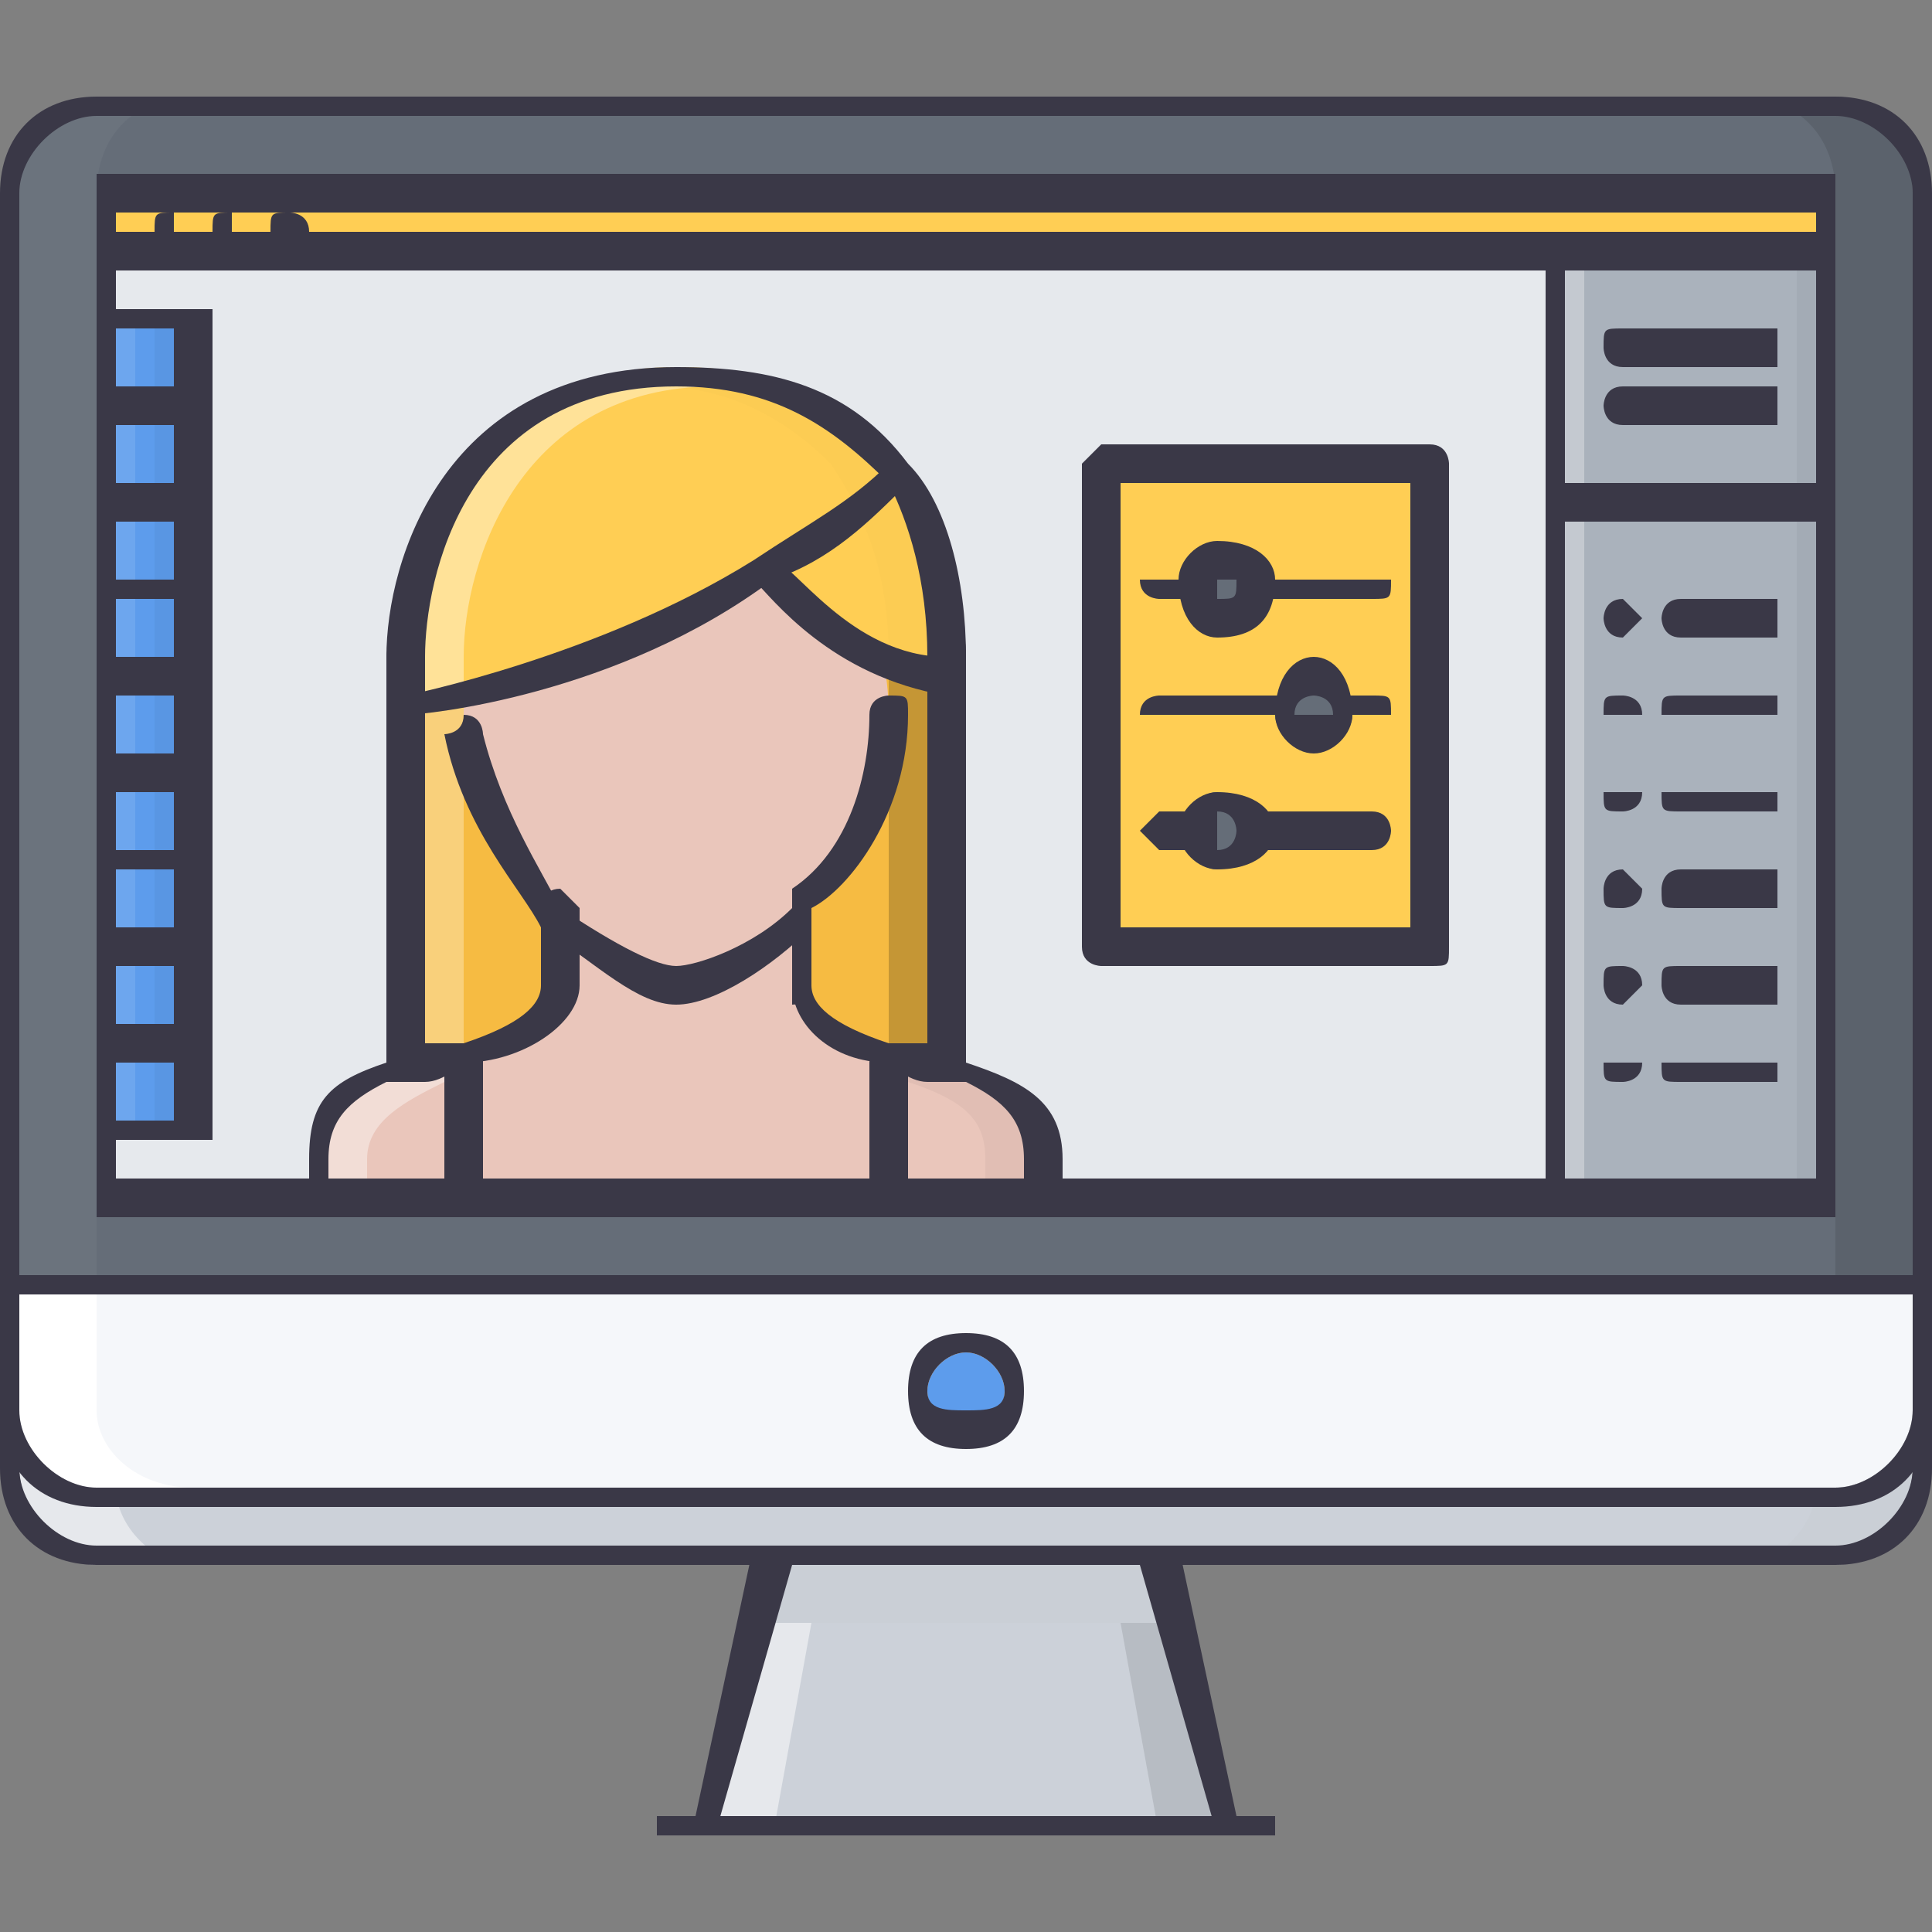
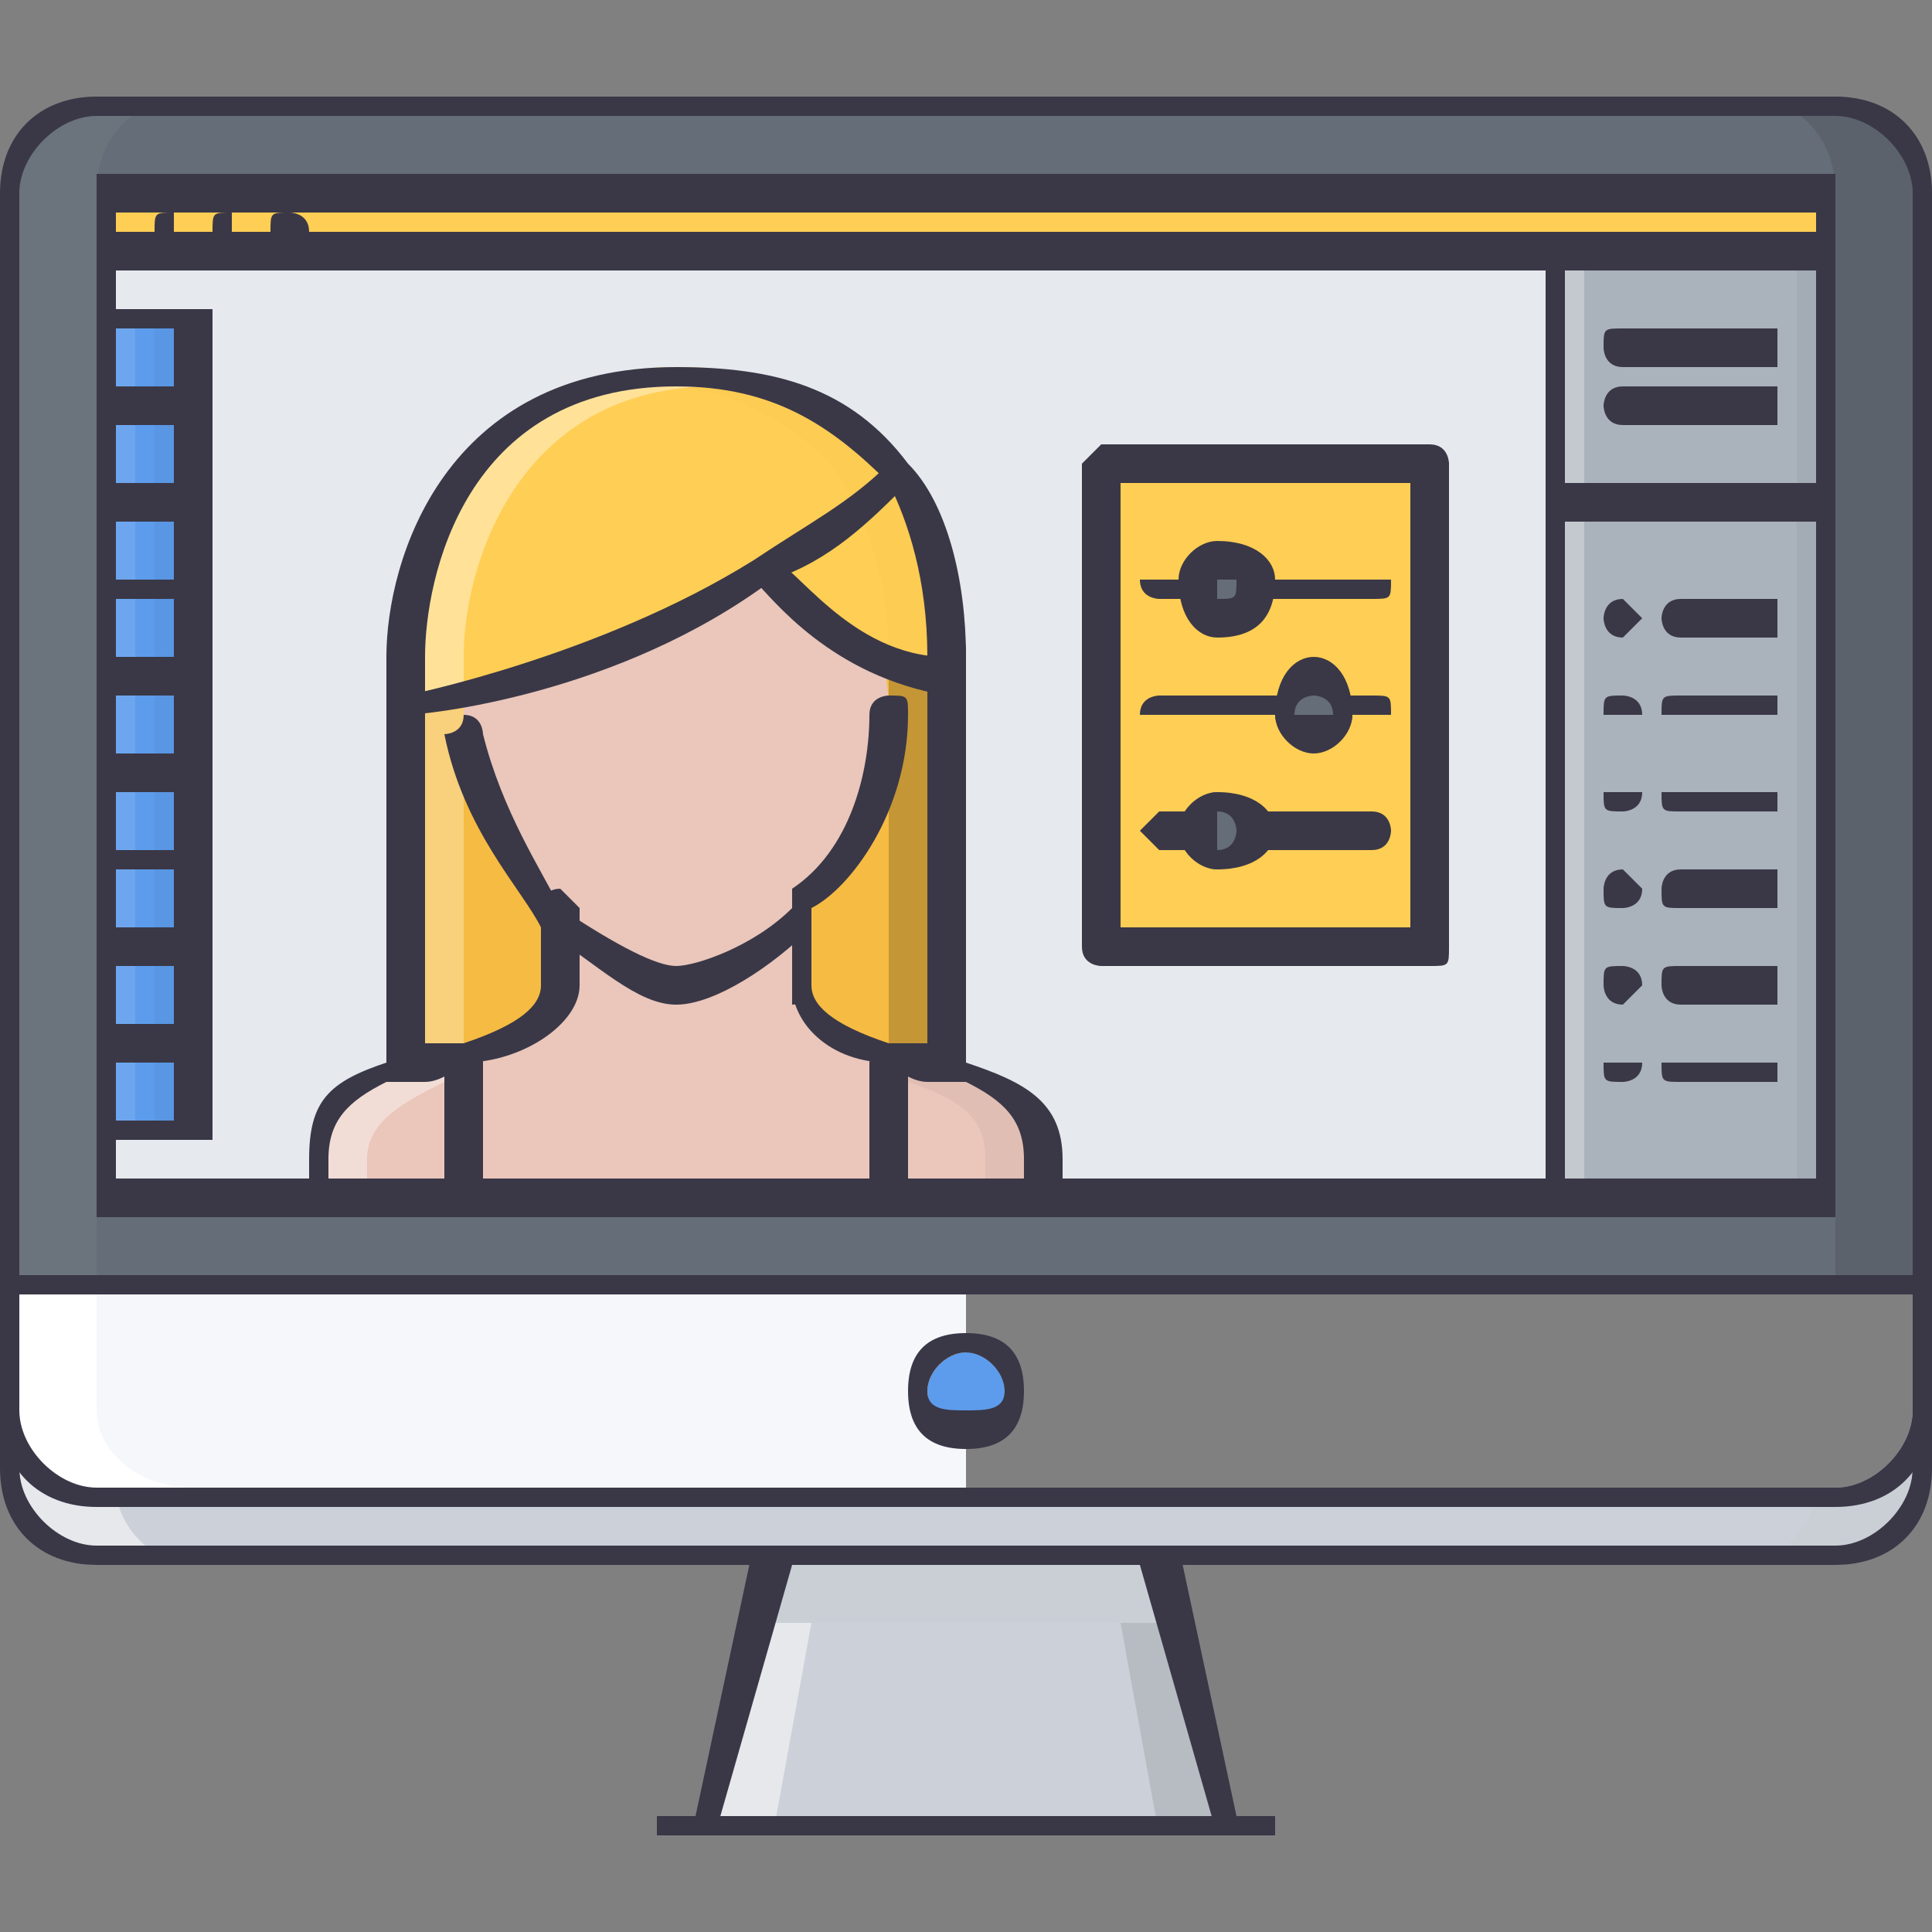
<svg xmlns="http://www.w3.org/2000/svg" width="100" height="100" shape-rendering="geometricPrecision" image-rendering="optimizeQuality" fill-rule="evenodd">
  <rect width="100%" height="100%" fill="#808080" stroke="none" />
  <path d="M5 13h75.196v48.565H5z" fill="#e6e9ed" />
  <path d="M57 24h17.233v25.066H57z" fill="#ffce54" />
  <path d="M41 47c-2 2-4 4-6 4-1 0-4-2-6-4v4c0 2-2 3-5 4h-3V37s10-2 19-7c0 0 4 4 9 5v20h-3c-2-1-5-2-5-4v-4z" fill="#f6bb42" />
  <path d="M5 16h4.7v42.3H5z" fill="#5d9cec" />
  <path d="M81 13h14.1v48.565H81z" fill="#aab2bc" />
  <path d="M95 10v3H5v-3z" fill="#ffce54" />
  <path d="M5 59h2V16H5z" fill="#fff" fill-opacity=".1" />
  <path d="M8 59h2V16H8zm85 3h2V13h-2z" fill-opacity=".04" />
  <path d="M81 62h1V13h-1z" fill="#fff" fill-opacity=".302" />
-   <path d="M50 70c1 0 2 1 2 2s-1 2-2 2-2-1-2-2 1-2 2-2z" fill="#5d9cec" />
+   <path d="M50 70c1 0 2 1 2 2s-1 2-2 2-2-1-2-2 1-2 2-2" fill="#5d9cec" />
  <g fill="#ccd1d9">
    <path d="M99 73v3c0 2-2 5-4 5H5c-2 0-4-3-4-5v-3c0 2 2 4 4 4h90c2 0 4-2 4-4z" />
    <path d="M60 81l3 14H37l3-14h20z" />
  </g>
  <path d="M39 84l-2 11h3l2-11z" fill="#fff" fill-opacity=".502" />
  <path d="M61 84l2 11h-3l-2-11z" fill-opacity=".102" />
  <path d="M6 77H5c-2 0-4-2-4-4v3c0 2 2 5 4 5h5c-2 0-4-2-4-4z" fill="#fff" fill-opacity=".502" />
  <path d="M94 77h1c2 0 4-2 4-4v3c0 2-2 5-4 5h-5c2 0 4-2 4-4z" fill-opacity=".012" />
  <g fill="#f5f7fa">
-     <path d="M99 66v7c0 2-2 4-4 4H50v-3c1 0 2-1 2-2s-1-2-2-2v-4h49z" />
    <path d="M50 74v3H5c-2 0-4-2-4-4h0v-7h49v4c-1 0-2 1-2 2s1 2 2 2z" />
  </g>
  <path d="M5 73h0v-7H1v7c0 2 2 4 4 4h5c-3 0-5-2-5-4z" fill="#fff" />
  <path d="M99 10v56H1V10c0-3 2-5 4-5h90c2 0 4 2 4 5zm-4 52V10H5v52h90z" fill="#656d78" />
  <path d="M5 13v-3c0-3 2-5 5-5H5c-2 0-4 2-4 5v56h4V13z" fill="#fff" fill-opacity=".04" />
  <path d="M95 13v-3c0-3-2-5-5-5h5c2 0 4 2 4 5v56h-4V13z" fill-opacity=".1" />
  <path d="M61 84l-1-3H40l-1 3h22z" fill-opacity=".012" />
  <path d="M40 30c-1 0-2 0-2 1 1 1 4 4 8 4v20h3V35c-5-1-9-5-9-5z" fill-opacity=".2" />
  <path d="M24 37s9-2 17-6l-1-1c-9 5-19 7-19 7v18h3V37z" fill="#fff" fill-opacity=".302" />
  <path d="M46 37c0 7-7 14-11 14s-11-7-11-14 5-12 11-12 11 5 11 12z" fill="#eac6bb" />
  <path d="M65 30c0 1-1 2-2 2s-1-1-1-2c0 0 0-1 1-1s2 1 2 1zm5 7c0 1-1 1-2 1s-2 0-2-1 1-2 2-2 2 1 2 2zm-5 6c0 1-1 2-2 2s-1-1-1-2 0-2 1-2 2 1 2 2z" fill="#656d78" />
  <path d="M46 62v-7h3l1 1c3 1 4 2 4 4v2h-8zm-22-7v7h-8v-2c0-2 2-3 4-4 0 0 1 0 1-1h3z" fill="#eac6bb" />
  <path d="M23 56c1 0 1 0 1-1h0-3c0 1-1 1-1 1-2 1-4 2-4 4v2h3v-2c0-2 2-3 4-4z" fill="#fff" fill-opacity=".4" />
  <path d="M47 56s-1 0-1-1h3l1 1c3 1 4 2 4 4v2h-3v-2c0-2-1-3-4-4z" fill-opacity=".04" />
  <path d="M41 51c0 2 3 3 5 4v7H24v-7c3-1 5-2 5-4v-4c2 2 5 4 6 4 2 0 4-2 6-4v4z" fill="#eac6bb" />
  <path d="M46 24c-2-3-5-5-11-5-11 0-14 10-14 15v3s10-2 19-7c0 0 4 4 9 5v-1c0-4-1-7-3-10z" fill="#ffce54" />
  <path d="M46 24c-2-3-5-5-11-5l-1 1c4 0 7 2 9 4 2 3 3 6 3 10h0c1 1 2 1 3 1v-1c0-4-1-7-3-10z" fill-opacity=".012" />
  <path d="M24 34c0-5 3-14 13-14-1-1-1-1-2-1-11 0-14 10-14 15v3s1-1 3-1v-2z" fill="#fff" fill-opacity=".4" />
  <g fill="#3a3847">
    <path d="M9 12H8c0-1 0-1 1-1h0v1zm3 0h-1c0-1 0-1 1-1h0v1zm3 0h-1c0-1 0-1 1-1h0s1 0 1 1h-1zm69 21c-1 0-1-1-1-1s0-1 1-1h0l1 1-1 1zm15 34H1c-1 0-1 0-1-1h100c0 1 0 1-1 1zm-49 8c-2 0-3-1-3-3s1-3 3-3 3 1 3 3-1 3-3 3zm0-5c-1 0-2 1-2 2s1 1 2 1 2 0 2-1-1-2-2-2zM37 95c-1 0-1 0-1-1l3-14h1s1 0 1 1l-4 14zm26 0l-4-14c0-1 1-1 1-1h1l3 14c0 1 0 1-1 1z" />
    <path d="M66 95H34v-1h32v1zm29-32H5V9h90v54zM6 61h88V11H6v50zm89 17H5c-3 0-5-2-5-5V10c0-3 2-5 5-5h90c3 0 5 2 5 5v63c0 3-2 5-5 5zM5 6c-2 0-4 2-4 4v63c0 2 2 4 4 4h90c2 0 4-2 4-4V10c0-2-2-4-4-4H5z" />
    <path d="M95 81H5c-3 0-5-2-5-5v-3c0-1 0-1 1-1v4c0 2 2 4 4 4h90c2 0 4-2 4-4v-4c1 0 1 0 1 1v3c0 3-2 5-5 5zm0-67H5v-2h90v2z" />
    <path d="M10 59H9V16h2v43h-1zm71 4c-1 0-1-1-1-1V13s0-1 1-1v51z" />
    <path d="M95 27H81c-1 0-1-1-1-1 0-1 0-1 1-1h14v2zm-85-5H5v-2h5l1 1-1 1zm0 5H5v-2h5s1 0 1 1l-1 1zm0 4H5v-1h6c0 1-1 1-1 1zm0 5H5v-2h5l1 1c0 1-1 1-1 1zm0 5H5v-2h5s1 0 1 1l-1 1zm0 4H5v-1h5s1 0 1 1h-1zm0 5H5v-2h5l1 1c0 1-1 1-1 1zm0 5H5v-2h5s1 0 1 1l-1 1zm0 4H5v-1h5s1 0 1 1h-1zm0-42H5v-1h6c0 1-1 1-1 1zm82 2h-8c-1 0-1-1-1-1 0-1 0-1 1-1h8v2zm0 3h-8c-1 0-1-1-1-1s0-1 1-1h8v2zm0 11h-5c-1 0-1-1-1-1s0-1 1-1h5v2zm-8 4h-1c0-1 0-1 1-1h0s1 0 1 1h-1zm8 0h-6c0-1 0-1 1-1h5v1zm-8 5c-1 0-1 0-1-1h2c0 1-1 1-1 1zm8 0h-5c-1 0-1 0-1-1h6v1zm-8 5c-1 0-1 0-1-1 0 0 0-1 1-1h0l1 1c0 1-1 1-1 1zm8 0h-5c-1 0-1 0-1-1 0 0 0-1 1-1h5v2zm-8 5c-1 0-1-1-1-1 0-1 0-1 1-1h0s1 0 1 1l-1 1zm8 0h-5c-1 0-1-1-1-1 0-1 0-1 1-1h5v2zm-8 4c-1 0-1 0-1-1h2c0 1-1 1-1 1zm8 0h-5c-1 0-1 0-1-1h6v1zm-18-6H57s-1 0-1-1V24l1-1h17c1 0 1 1 1 1v25c0 1 0 1-1 1zm-16-2h15V25H58v23zm-4 15H16v-3c0-3 1-4 4-5h1l1-1h2c3-1 4-2 4-3s0-1 1-1c0 0 1 0 1 1 0 2-3 4-6 4 0 0-1 1-2 1h-2c-2 1-3 2-3 4v1h36v-1c0-2-1-3-3-4h-2c-1 0-2-1-2-1-3 0-5-2-5-4v-1c1 0 1 0 1 1s1 2 4 3h2c1 0 1 1 1 1h1c3 1 5 2 5 5v2l-1 1z" />
    <path d="M29 52c-1 0-1-1-1-1v-4s0-1 1-1l1 1v4l-1 1zm12 0v-6c1 0 1 1 1 1v4s0 1-1 1zm-20 4s-1 0-1-1V34c0-1 1-1 1-1s1 0 1 1v21c0 1-1 1-1 1zm28 0s-1 0-1-1V34c0-1 1-1 1-1 1 0 1 0 1 1v21c0 1 0 1-1 1z" />
    <path d="M49 34h-1c0-4-1-7-2-9-3-3-6-5-11-5-11 0-13 10-13 14h-2c0-5 3-15 15-15 5 0 9 1 12 5 2 2 3 6 3 10h-1zM35 52c-2 0-4-2-7-4-1-2-4-5-5-10 0 0 1 0 1-1 1 0 1 1 1 1 1 4 3 7 4 9 3 2 5 3 6 3s4-1 6-3v-1c3-2 4-6 4-9 0-1 1-1 1-1 1 0 1 0 1 1 0 5-3 9-5 10v1c-2 2-5 4-7 4z" />
    <path d="M40 30h-1v-1c3-2 5-3 7-5l1 1c-2 2-4 4-7 5z" />
    <path d="M21 37h-1c0-1 0-1 1-1 0 0 10-2 18-7h1c1 1 1 1 0 1-8 6-18 7-19 7z" />
    <path d="M49 36c-6-1-9-5-10-6 0-1 0-1 1-1s4 5 9 5c1 0 1 1 1 1 0 1 0 1-1 1zM24 63l-1-1v-7c0-1 1-1 1-1 1 0 1 0 1 1v7s0 1-1 1zm22 0l-1-1v-7c0-1 1-1 1-1 1 0 1 0 1 1v7s0 1-1 1zm17-30c-1 0-2-1-2-3 0-1 1-2 2-2 2 0 3 1 3 2 0 2-1 3-3 3zm0-3v1c1 0 1 0 1-1h-1z" />
    <path d="M71 31h-6c-1 0-1 0-1-1h8c0 1 0 1-1 1zm-9 0h-2s-1 0-1-1h4c0 1-1 1-1 1zm1 14c-1 0-2-1-2-2s1-2 2-2c2 0 3 1 3 2s-1 2-3 2zm0-3v2c1 0 1-1 1-1s0-1-1-1z" />
    <path d="M71 44h-6c-1 0-1-1-1-1s0-1 1-1h6c1 0 1 1 1 1s0 1-1 1zm-9 0h-2l-1-1 1-1h2l1 1-1 1zm6-5c-1 0-2-1-2-2 0-2 1-3 2-3s2 1 2 3c0 1-1 2-2 2zm0-3s-1 0-1 1h2c0-1-1-1-1-1z" />
    <path d="M66 37h-7c0-1 1-1 1-1h6c1 0 1 0 1 1h-1zm5 0h-2c0-1 0-1 1-1h1c1 0 1 0 1 1h-1z" />
  </g>
</svg>